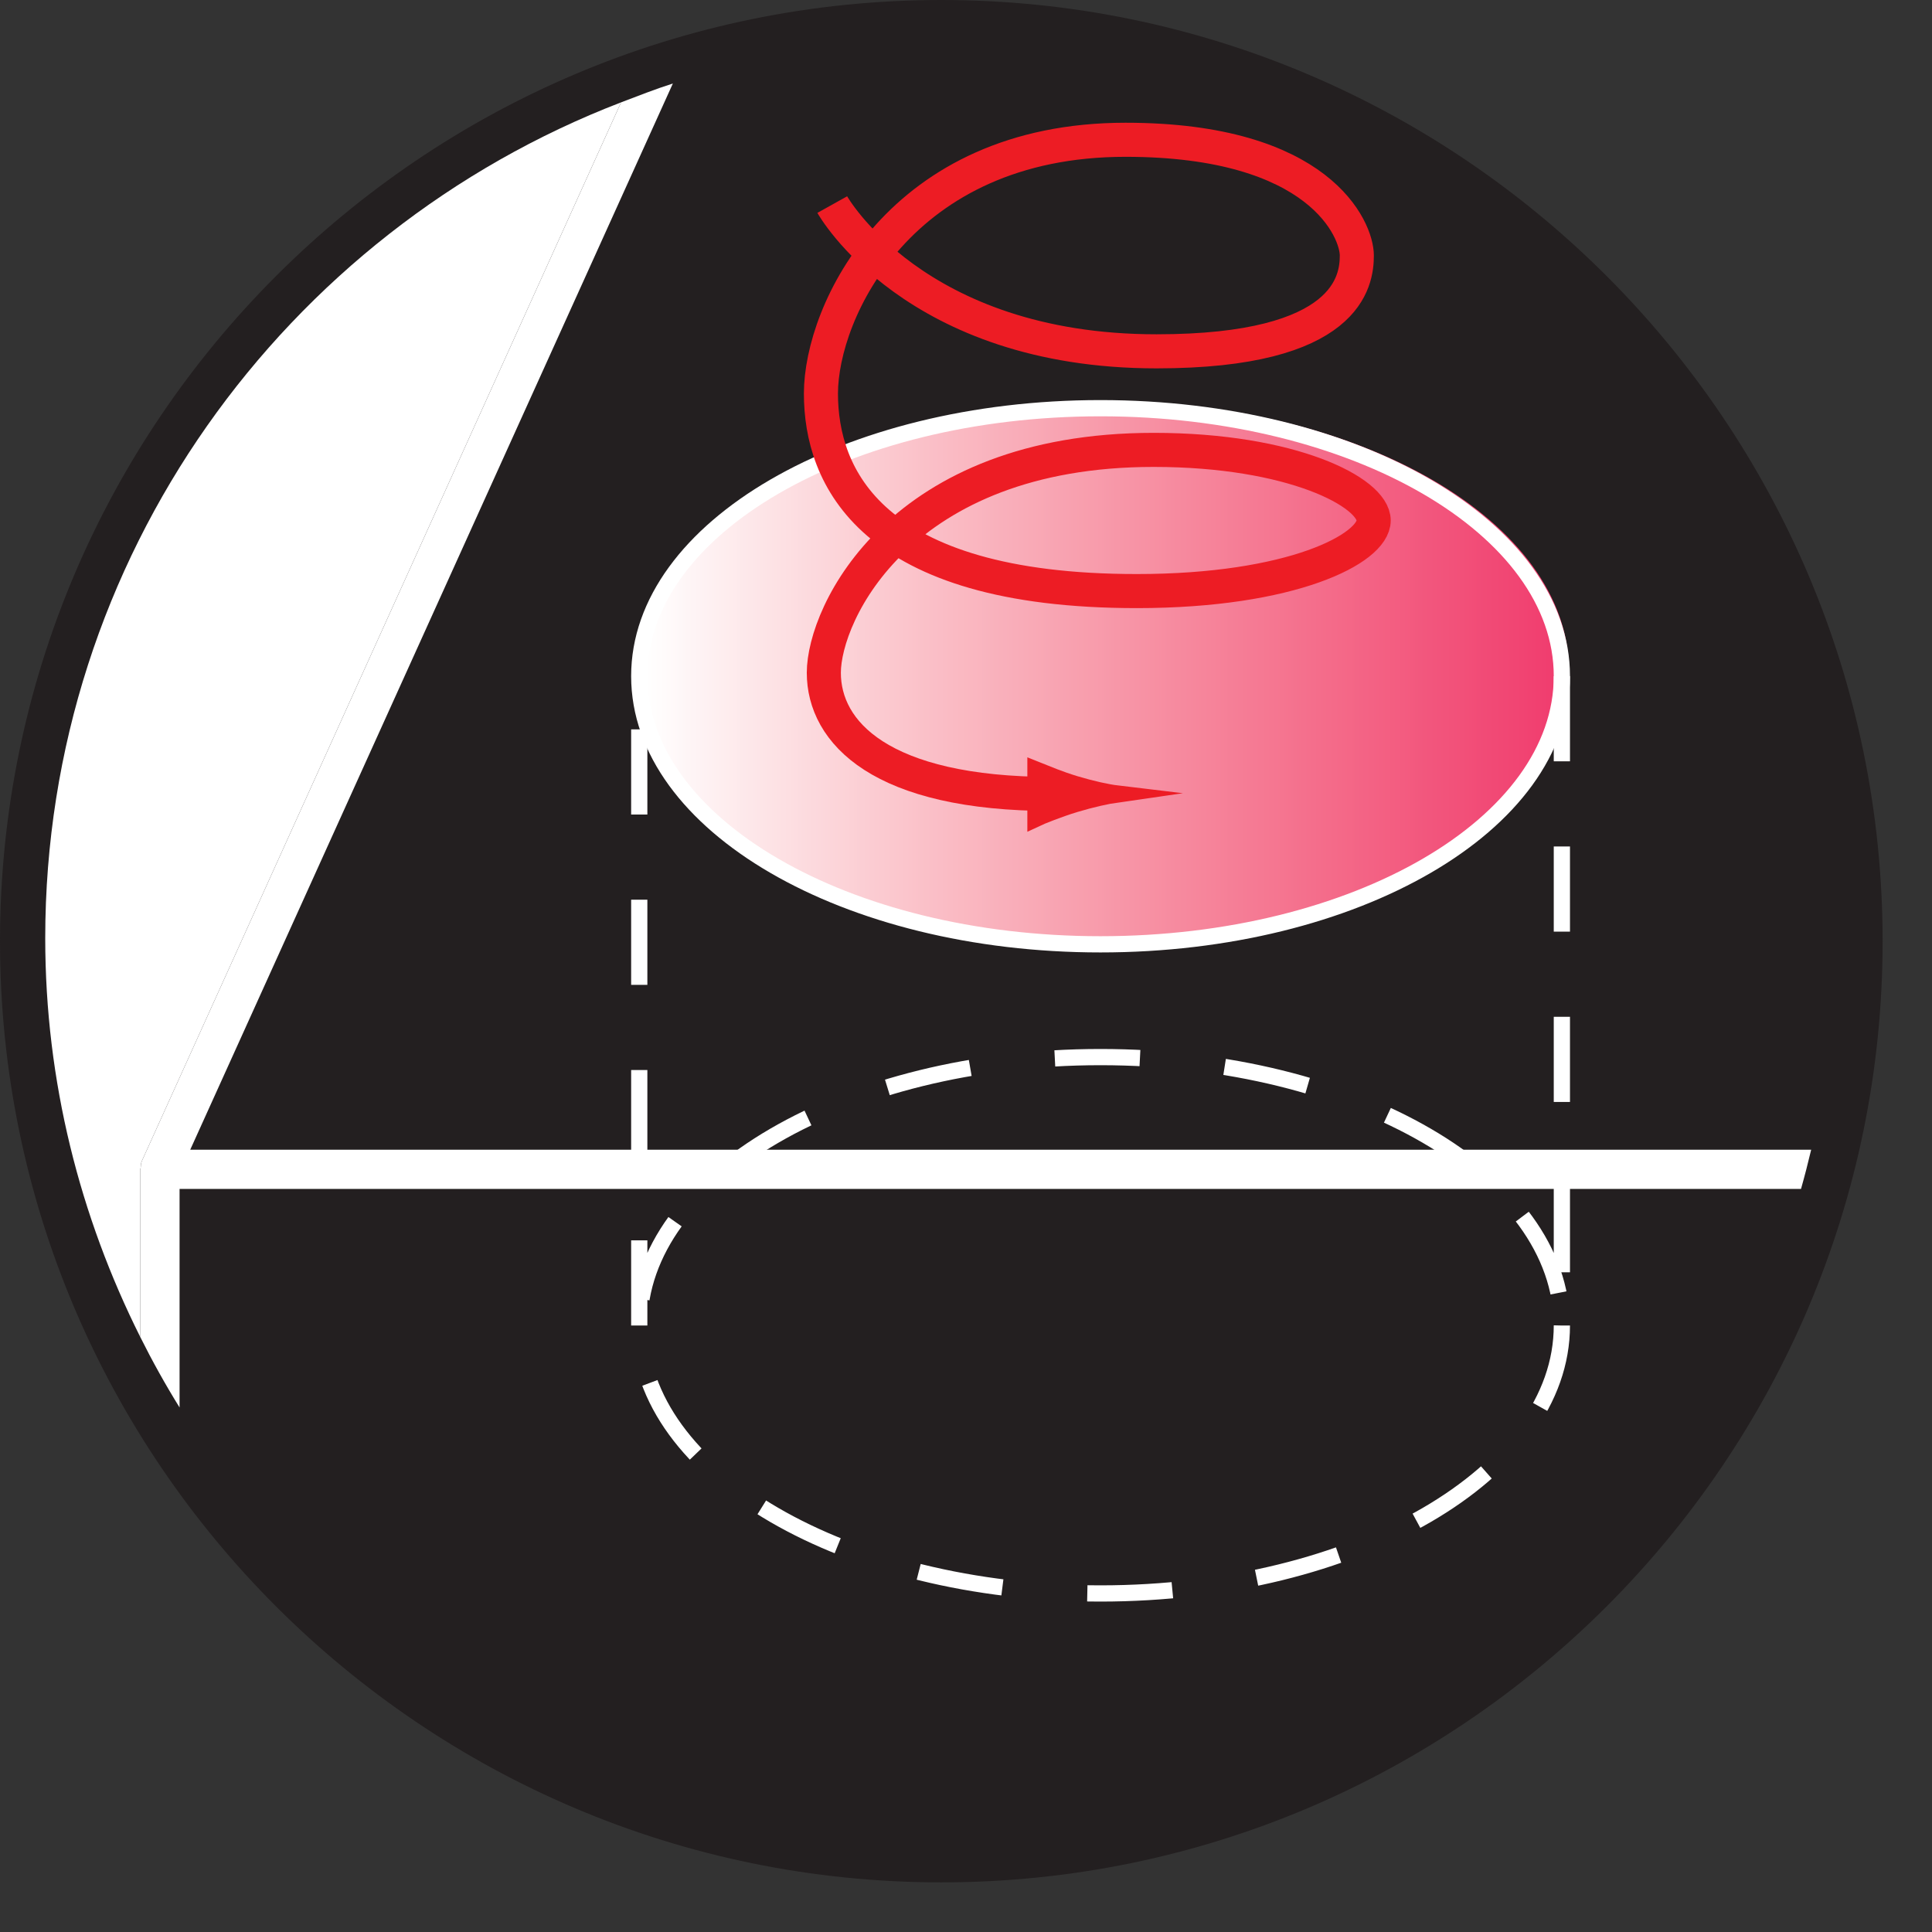
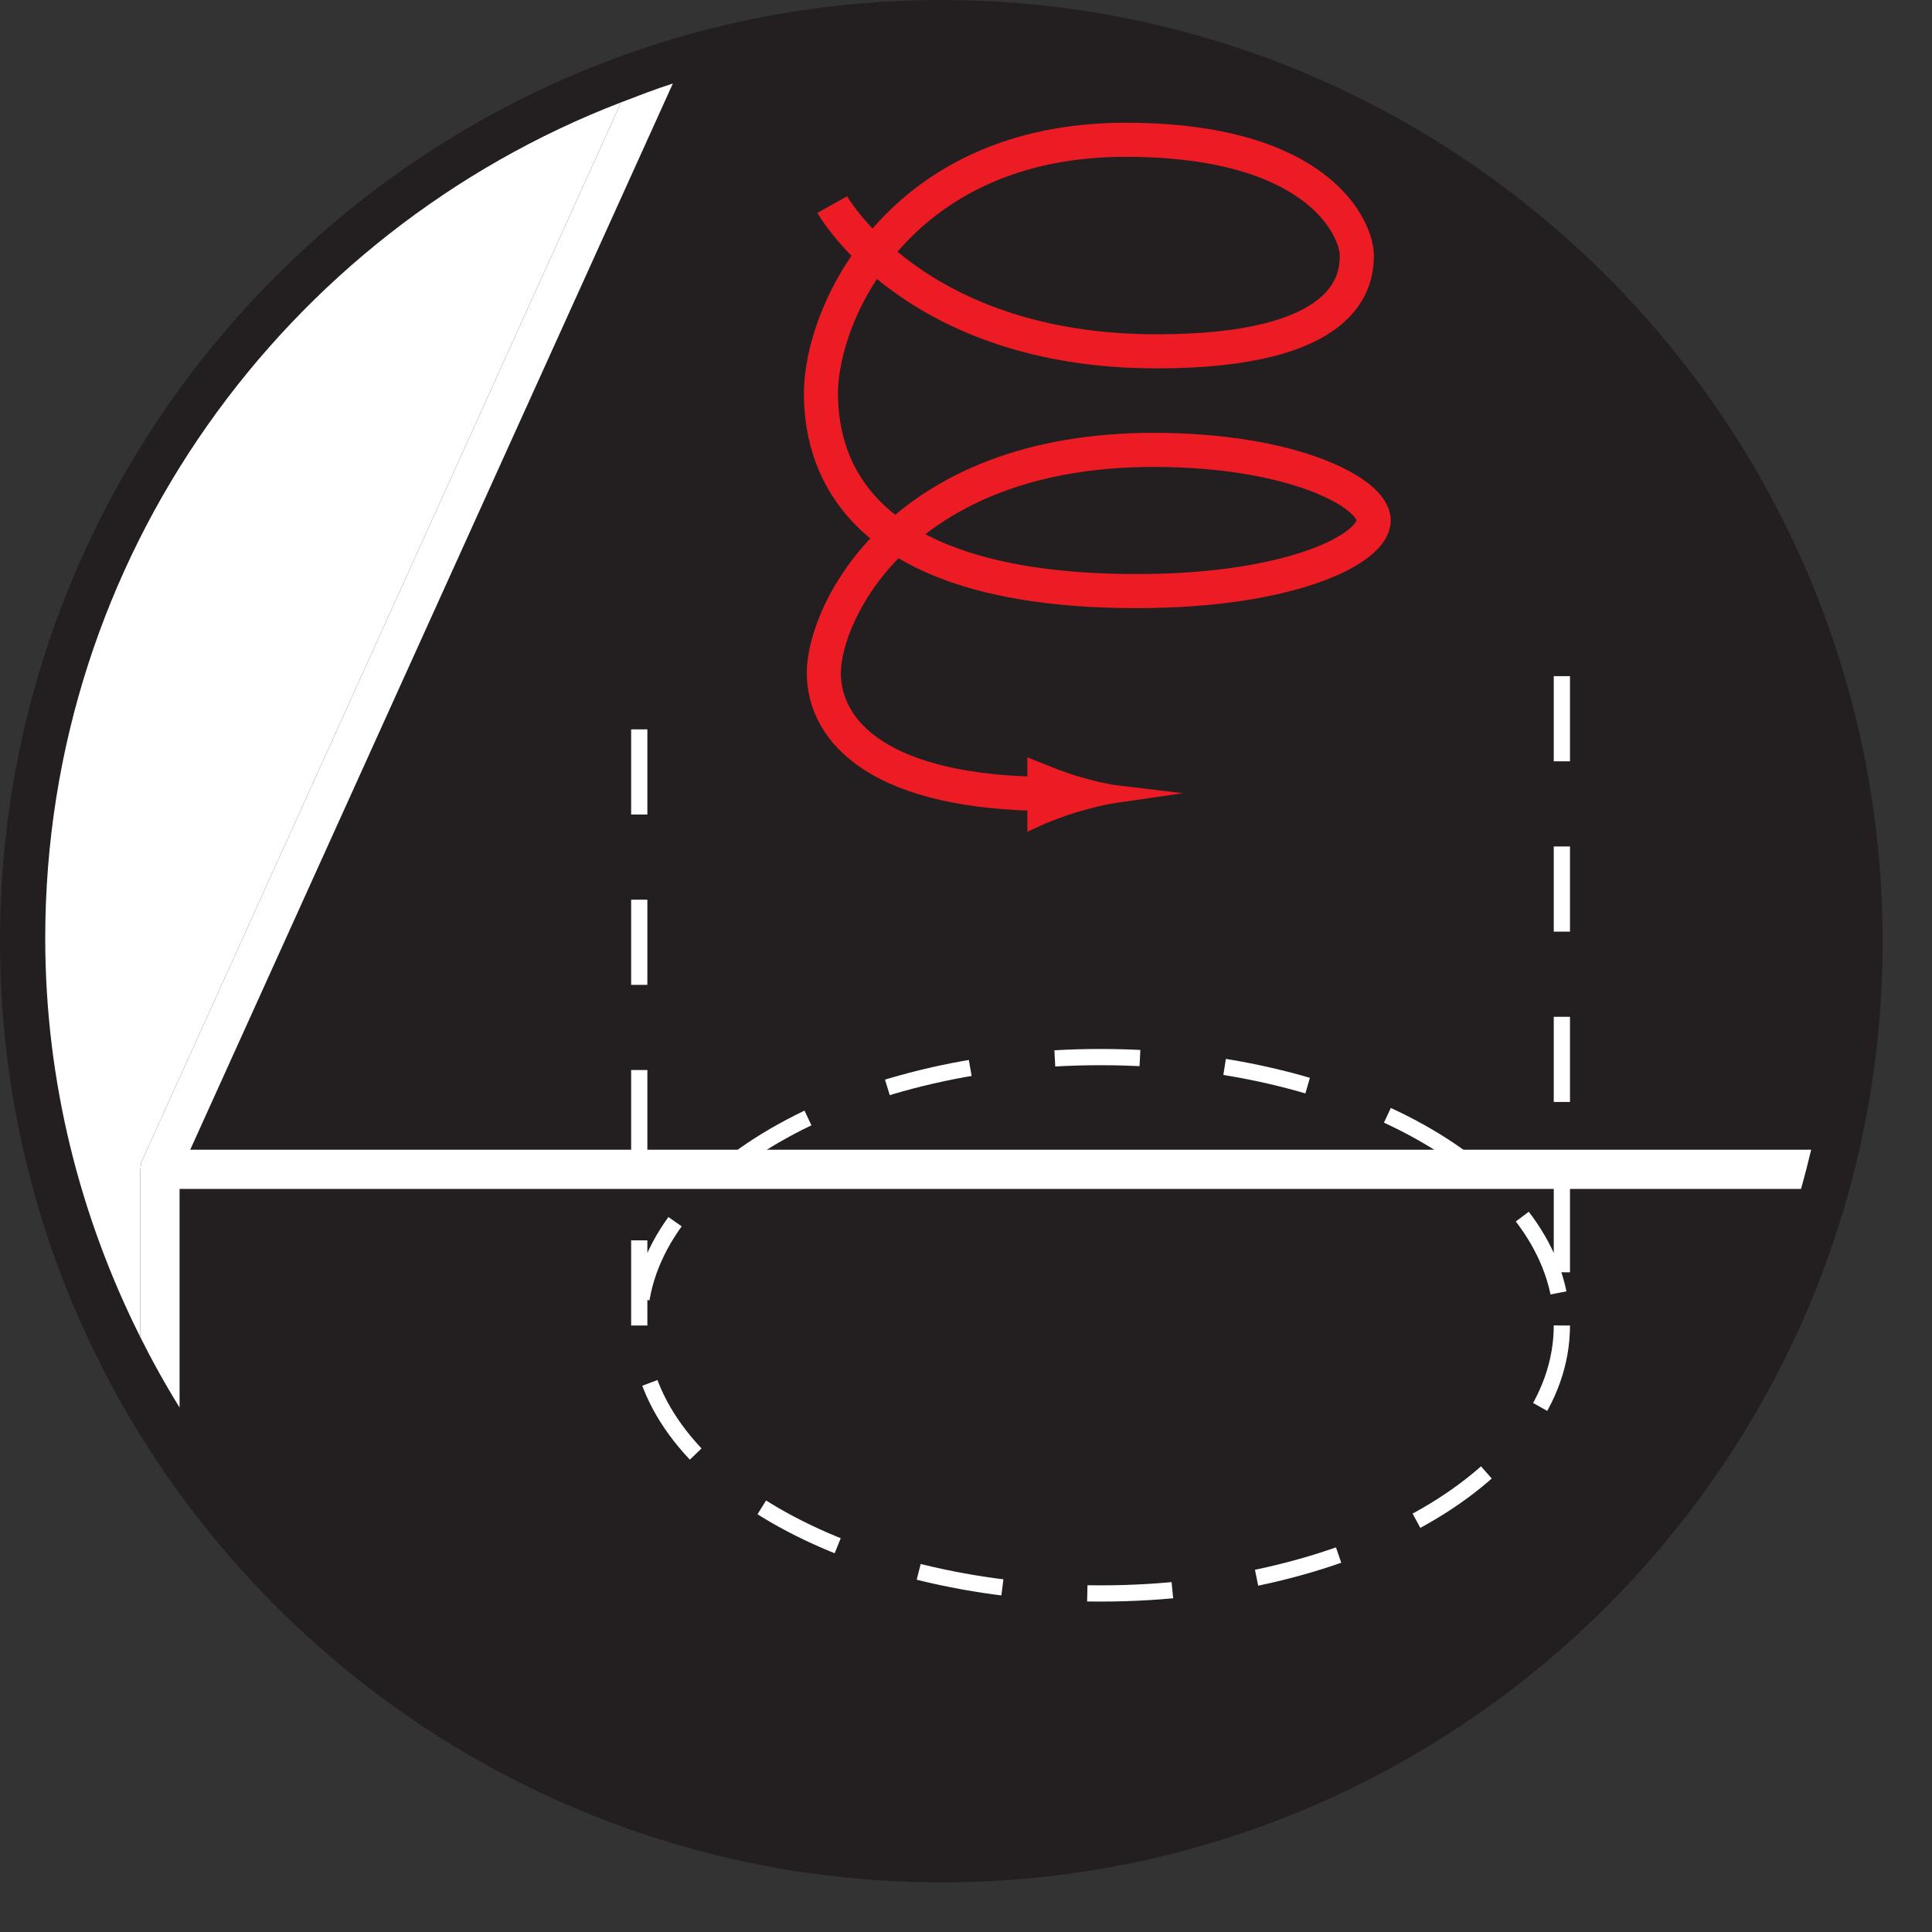
<svg xmlns="http://www.w3.org/2000/svg" width="31.18pt" height="31.18pt" viewBox="0 0 31.18 31.18" version="1.2">
  <rect x="0" y="0" width="31.18" height="31.18" fill="#333333" stroke="none" />
  <defs>
    <clipPath id="clip1">
      <path d="M 0 0 L 30.383 0 L 30.383 30.383 L 0 30.383 Z M 0 0 " />
    </clipPath>
    <clipPath id="clip2">
      <path d="M 10 6 L 26 6 L 26 16 L 10 16 Z M 10 6 " />
    </clipPath>
    <clipPath id="clip3">
-       <path d="M 25.32 10.824 C 25.32 13.227 21.973 15.172 17.84 15.172 C 13.711 15.172 10.363 13.227 10.363 10.824 C 10.363 8.426 13.711 6.48 17.84 6.48 C 21.973 6.48 25.32 8.426 25.32 10.824 Z M 25.32 10.824 " />
-     </clipPath>
+       </clipPath>
    <clipPath id="clip4">
      <path d="M 25.32 10.824 C 25.32 13.227 21.973 15.172 17.84 15.172 C 13.711 15.172 10.363 13.227 10.363 10.824 C 10.363 8.426 13.711 6.48 17.84 6.48 C 21.973 6.48 25.32 8.426 25.32 10.824 " />
    </clipPath>
    <linearGradient id="linear0" gradientUnits="userSpaceOnUse" x1="-0" y1="0" x2="1" y2="0" gradientTransform="matrix(14.958,0,0,14.958,10.363,10.827)">
      <stop offset="0" style="stop-color:rgb(100%,100%,100%);stop-opacity:1;" />
      <stop offset="0.004" style="stop-color:rgb(99.977%,99.701%,99.677%);stop-opacity:1;" />
      <stop offset="0.008" style="stop-color:rgb(99.956%,99.403%,99.356%);stop-opacity:1;" />
      <stop offset="0.012" style="stop-color:rgb(99.934%,99.104%,99.034%);stop-opacity:1;" />
      <stop offset="0.016" style="stop-color:rgb(99.913%,98.805%,98.712%);stop-opacity:1;" />
      <stop offset="0.02" style="stop-color:rgb(99.892%,98.512%,98.485%);stop-opacity:1;" />
      <stop offset="0.023" style="stop-color:rgb(99.87%,98.218%,98.256%);stop-opacity:1;" />
      <stop offset="0.027" style="stop-color:rgb(99.849%,97.923%,98.032%);stop-opacity:1;" />
      <stop offset="0.031" style="stop-color:rgb(99.828%,97.629%,97.809%);stop-opacity:1;" />
      <stop offset="0.035" style="stop-color:rgb(99.799%,97.243%,97.458%);stop-opacity:1;" />
      <stop offset="0.039" style="stop-color:rgb(99.771%,96.855%,97.105%);stop-opacity:1;" />
      <stop offset="0.043" style="stop-color:rgb(99.742%,96.461%,96.745%);stop-opacity:1;" />
      <stop offset="0.047" style="stop-color:rgb(99.713%,96.068%,96.387%);stop-opacity:1;" />
      <stop offset="0.051" style="stop-color:rgb(99.69%,95.766%,96.152%);stop-opacity:1;" />
      <stop offset="0.055" style="stop-color:rgb(99.669%,95.462%,95.917%);stop-opacity:1;" />
      <stop offset="0.059" style="stop-color:rgb(99.648%,95.169%,95.695%);stop-opacity:1;" />
      <stop offset="0.062" style="stop-color:rgb(99.626%,94.876%,95.476%);stop-opacity:1;" />
      <stop offset="0.066" style="stop-color:rgb(99.605%,94.582%,95.175%);stop-opacity:1;" />
      <stop offset="0.07" style="stop-color:rgb(99.582%,94.286%,94.873%);stop-opacity:1;" />
      <stop offset="0.074" style="stop-color:rgb(99.561%,93.988%,94.562%);stop-opacity:1;" />
      <stop offset="0.078" style="stop-color:rgb(99.539%,93.692%,94.249%);stop-opacity:1;" />
      <stop offset="0.082" style="stop-color:rgb(99.518%,93.398%,93.939%);stop-opacity:1;" />
      <stop offset="0.086" style="stop-color:rgb(99.496%,93.1%,93.628%);stop-opacity:1;" />
      <stop offset="0.09" style="stop-color:rgb(99.475%,92.807%,93.32%);stop-opacity:1;" />
      <stop offset="0.094" style="stop-color:rgb(99.454%,92.511%,93.01%);stop-opacity:1;" />
      <stop offset="0.098" style="stop-color:rgb(99.426%,92.14%,92.743%);stop-opacity:1;" />
      <stop offset="0.102" style="stop-color:rgb(99.399%,91.771%,92.476%);stop-opacity:1;" />
      <stop offset="0.105" style="stop-color:rgb(99.37%,91.383%,92.22%);stop-opacity:1;" />
      <stop offset="0.109" style="stop-color:rgb(99.342%,90.997%,91.965%);stop-opacity:1;" />
      <stop offset="0.113" style="stop-color:rgb(99.318%,90.681%,91.67%);stop-opacity:1;" />
      <stop offset="0.117" style="stop-color:rgb(99.295%,90.366%,91.376%);stop-opacity:1;" />
      <stop offset="0.121" style="stop-color:rgb(99.274%,90.073%,91.072%);stop-opacity:1;" />
      <stop offset="0.125" style="stop-color:rgb(99.252%,89.778%,90.767%);stop-opacity:1;" />
      <stop offset="0.129" style="stop-color:rgb(99.231%,89.485%,90.465%);stop-opacity:1;" />
      <stop offset="0.133" style="stop-color:rgb(99.21%,89.191%,90.161%);stop-opacity:1;" />
      <stop offset="0.137" style="stop-color:rgb(99.188%,88.898%,89.861%);stop-opacity:1;" />
      <stop offset="0.141" style="stop-color:rgb(99.167%,88.605%,89.558%);stop-opacity:1;" />
      <stop offset="0.145" style="stop-color:rgb(99.146%,88.313%,89.322%);stop-opacity:1;" />
      <stop offset="0.148" style="stop-color:rgb(99.124%,88.022%,89.085%);stop-opacity:1;" />
      <stop offset="0.152" style="stop-color:rgb(99.103%,87.733%,88.876%);stop-opacity:1;" />
      <stop offset="0.156" style="stop-color:rgb(99.081%,87.444%,88.667%);stop-opacity:1;" />
      <stop offset="0.16" style="stop-color:rgb(99.055%,87.086%,88.37%);stop-opacity:1;" />
      <stop offset="0.164" style="stop-color:rgb(99.028%,86.729%,88.072%);stop-opacity:1;" />
      <stop offset="0.168" style="stop-color:rgb(99.001%,86.342%,87.737%);stop-opacity:1;" />
      <stop offset="0.172" style="stop-color:rgb(98.972%,85.954%,87.399%);stop-opacity:1;" />
      <stop offset="0.176" style="stop-color:rgb(98.947%,85.631%,87.148%);stop-opacity:1;" />
      <stop offset="0.18" style="stop-color:rgb(98.924%,85.307%,86.896%);stop-opacity:1;" />
      <stop offset="0.184" style="stop-color:rgb(98.903%,85.02%,86.69%);stop-opacity:1;" />
      <stop offset="0.188" style="stop-color:rgb(98.882%,84.731%,86.484%);stop-opacity:1;" />
      <stop offset="0.191" style="stop-color:rgb(98.859%,84.441%,86.224%);stop-opacity:1;" />
      <stop offset="0.195" style="stop-color:rgb(98.837%,84.149%,85.965%);stop-opacity:1;" />
      <stop offset="0.199" style="stop-color:rgb(98.816%,83.859%,85.674%);stop-opacity:1;" />
      <stop offset="0.203" style="stop-color:rgb(98.795%,83.569%,85.381%);stop-opacity:1;" />
      <stop offset="0.207" style="stop-color:rgb(98.773%,83.278%,85.091%);stop-opacity:1;" />
      <stop offset="0.211" style="stop-color:rgb(98.752%,82.988%,84.799%);stop-opacity:1;" />
      <stop offset="0.215" style="stop-color:rgb(98.732%,82.698%,84.511%);stop-opacity:1;" />
      <stop offset="0.219" style="stop-color:rgb(98.711%,82.408%,84.221%);stop-opacity:1;" />
      <stop offset="0.223" style="stop-color:rgb(98.685%,82.066%,83.96%);stop-opacity:1;" />
      <stop offset="0.227" style="stop-color:rgb(98.659%,81.725%,83.699%);stop-opacity:1;" />
      <stop offset="0.23" style="stop-color:rgb(98.631%,81.343%,83.459%);stop-opacity:1;" />
      <stop offset="0.234" style="stop-color:rgb(98.602%,80.96%,83.221%);stop-opacity:1;" />
      <stop offset="0.238" style="stop-color:rgb(98.578%,80.626%,82.959%);stop-opacity:1;" />
      <stop offset="0.242" style="stop-color:rgb(98.552%,80.293%,82.695%);stop-opacity:1;" />
      <stop offset="0.246" style="stop-color:rgb(98.531%,80.005%,82.411%);stop-opacity:1;" />
      <stop offset="0.25" style="stop-color:rgb(98.509%,79.716%,82.127%);stop-opacity:1;" />
      <stop offset="0.254" style="stop-color:rgb(98.488%,79.428%,81.844%);stop-opacity:1;" />
      <stop offset="0.258" style="stop-color:rgb(98.468%,79.14%,81.561%);stop-opacity:1;" />
      <stop offset="0.262" style="stop-color:rgb(98.447%,78.853%,81.281%);stop-opacity:1;" />
      <stop offset="0.266" style="stop-color:rgb(98.425%,78.564%,80.998%);stop-opacity:1;" />
      <stop offset="0.27" style="stop-color:rgb(98.404%,78.276%,80.757%);stop-opacity:1;" />
      <stop offset="0.273" style="stop-color:rgb(98.383%,77.989%,80.515%);stop-opacity:1;" />
      <stop offset="0.277" style="stop-color:rgb(98.361%,77.705%,80.319%);stop-opacity:1;" />
      <stop offset="0.281" style="stop-color:rgb(98.34%,77.419%,80.125%);stop-opacity:1;" />
      <stop offset="0.285" style="stop-color:rgb(98.315%,77.092%,79.878%);stop-opacity:1;" />
      <stop offset="0.289" style="stop-color:rgb(98.291%,76.764%,79.633%);stop-opacity:1;" />
      <stop offset="0.293" style="stop-color:rgb(98.262%,76.382%,79.318%);stop-opacity:1;" />
      <stop offset="0.297" style="stop-color:rgb(98.233%,76.003%,79.005%);stop-opacity:1;" />
      <stop offset="0.301" style="stop-color:rgb(98.209%,75.659%,78.74%);stop-opacity:1;" />
      <stop offset="0.305" style="stop-color:rgb(98.183%,75.316%,78.476%);stop-opacity:1;" />
      <stop offset="0.309" style="stop-color:rgb(98.161%,75.032%,78.285%);stop-opacity:1;" />
      <stop offset="0.312" style="stop-color:rgb(98.14%,74.747%,78.093%);stop-opacity:1;" />
      <stop offset="0.316" style="stop-color:rgb(98.119%,74.461%,77.872%);stop-opacity:1;" />
      <stop offset="0.32" style="stop-color:rgb(98.097%,74.176%,77.65%);stop-opacity:1;" />
      <stop offset="0.324" style="stop-color:rgb(98.076%,73.892%,77.379%);stop-opacity:1;" />
      <stop offset="0.328" style="stop-color:rgb(98.055%,73.607%,77.107%);stop-opacity:1;" />
      <stop offset="0.332" style="stop-color:rgb(98.033%,73.322%,76.837%);stop-opacity:1;" />
      <stop offset="0.336" style="stop-color:rgb(98.012%,73.036%,76.566%);stop-opacity:1;" />
      <stop offset="0.34" style="stop-color:rgb(97.992%,72.752%,76.297%);stop-opacity:1;" />
      <stop offset="0.344" style="stop-color:rgb(97.971%,72.467%,76.028%);stop-opacity:1;" />
      <stop offset="0.348" style="stop-color:rgb(97.949%,72.183%,75.784%);stop-opacity:1;" />
      <stop offset="0.352" style="stop-color:rgb(97.928%,71.898%,75.54%);stop-opacity:1;" />
      <stop offset="0.355" style="stop-color:rgb(97.906%,71.616%,75.354%);stop-opacity:1;" />
      <stop offset="0.359" style="stop-color:rgb(97.885%,71.332%,75.168%);stop-opacity:1;" />
      <stop offset="0.363" style="stop-color:rgb(97.862%,71.024%,74.951%);stop-opacity:1;" />
      <stop offset="0.367" style="stop-color:rgb(97.838%,70.714%,74.734%);stop-opacity:1;" />
      <stop offset="0.371" style="stop-color:rgb(97.81%,70.337%,74.435%);stop-opacity:1;" />
      <stop offset="0.375" style="stop-color:rgb(97.781%,69.958%,74.135%);stop-opacity:1;" />
      <stop offset="0.379" style="stop-color:rgb(97.755%,69.604%,73.865%);stop-opacity:1;" />
      <stop offset="0.383" style="stop-color:rgb(97.728%,69.249%,73.593%);stop-opacity:1;" />
      <stop offset="0.387" style="stop-color:rgb(97.708%,68.968%,73.412%);stop-opacity:1;" />
      <stop offset="0.391" style="stop-color:rgb(97.687%,68.686%,73.228%);stop-opacity:1;" />
      <stop offset="0.395" style="stop-color:rgb(97.665%,68.402%,73.03%);stop-opacity:1;" />
      <stop offset="0.398" style="stop-color:rgb(97.644%,68.12%,72.832%);stop-opacity:1;" />
      <stop offset="0.402" style="stop-color:rgb(97.623%,67.839%,72.572%);stop-opacity:1;" />
      <stop offset="0.406" style="stop-color:rgb(97.601%,67.557%,72.313%);stop-opacity:1;" />
      <stop offset="0.41" style="stop-color:rgb(97.58%,67.274%,72.055%);stop-opacity:1;" />
      <stop offset="0.414" style="stop-color:rgb(97.559%,66.994%,71.796%);stop-opacity:1;" />
      <stop offset="0.418" style="stop-color:rgb(97.537%,66.713%,71.539%);stop-opacity:1;" />
      <stop offset="0.422" style="stop-color:rgb(97.517%,66.431%,71.283%);stop-opacity:1;" />
      <stop offset="0.426" style="stop-color:rgb(97.495%,66.136%,71.033%);stop-opacity:1;" />
      <stop offset="0.43" style="stop-color:rgb(97.473%,65.842%,70.784%);stop-opacity:1;" />
      <stop offset="0.434" style="stop-color:rgb(97.444%,65.468%,70.573%);stop-opacity:1;" />
      <stop offset="0.438" style="stop-color:rgb(97.415%,65.092%,70.363%);stop-opacity:1;" />
      <stop offset="0.441" style="stop-color:rgb(97.388%,64.728%,70.148%);stop-opacity:1;" />
      <stop offset="0.445" style="stop-color:rgb(97.36%,64.365%,69.931%);stop-opacity:1;" />
      <stop offset="0.449" style="stop-color:rgb(97.339%,64.085%,69.681%);stop-opacity:1;" />
      <stop offset="0.453" style="stop-color:rgb(97.319%,63.805%,69.429%);stop-opacity:1;" />
      <stop offset="0.457" style="stop-color:rgb(97.298%,63.525%,69.179%);stop-opacity:1;" />
      <stop offset="0.461" style="stop-color:rgb(97.276%,63.246%,68.927%);stop-opacity:1;" />
      <stop offset="0.465" style="stop-color:rgb(97.255%,62.967%,68.678%);stop-opacity:1;" />
      <stop offset="0.469" style="stop-color:rgb(97.234%,62.688%,68.43%);stop-opacity:1;" />
      <stop offset="0.473" style="stop-color:rgb(97.212%,62.408%,68.185%);stop-opacity:1;" />
      <stop offset="0.477" style="stop-color:rgb(97.192%,62.129%,67.941%);stop-opacity:1;" />
      <stop offset="0.48" style="stop-color:rgb(97.171%,61.852%,67.769%);stop-opacity:1;" />
      <stop offset="0.484" style="stop-color:rgb(97.15%,61.571%,67.598%);stop-opacity:1;" />
      <stop offset="0.488" style="stop-color:rgb(97.128%,61.29%,67.424%);stop-opacity:1;" />
      <stop offset="0.492" style="stop-color:rgb(97.107%,61.009%,67.25%);stop-opacity:1;" />
      <stop offset="0.496" style="stop-color:rgb(97.078%,60.637%,66.974%);stop-opacity:1;" />
      <stop offset="0.5" style="stop-color:rgb(97.05%,60.266%,66.698%);stop-opacity:1;" />
      <stop offset="0.504" style="stop-color:rgb(97.023%,59.895%,66.423%);stop-opacity:1;" />
      <stop offset="0.508" style="stop-color:rgb(96.994%,59.525%,66.148%);stop-opacity:1;" />
      <stop offset="0.512" style="stop-color:rgb(96.973%,59.245%,65.977%);stop-opacity:1;" />
      <stop offset="0.516" style="stop-color:rgb(96.951%,58.966%,65.808%);stop-opacity:1;" />
      <stop offset="0.52" style="stop-color:rgb(96.93%,58.687%,65.64%);stop-opacity:1;" />
      <stop offset="0.523" style="stop-color:rgb(96.909%,58.408%,65.472%);stop-opacity:1;" />
      <stop offset="0.527" style="stop-color:rgb(96.889%,58.133%,65.236%);stop-opacity:1;" />
      <stop offset="0.531" style="stop-color:rgb(96.867%,57.855%,64.999%);stop-opacity:1;" />
      <stop offset="0.535" style="stop-color:rgb(96.846%,57.579%,64.761%);stop-opacity:1;" />
      <stop offset="0.539" style="stop-color:rgb(96.825%,57.303%,64.523%);stop-opacity:1;" />
      <stop offset="0.543" style="stop-color:rgb(96.805%,57.028%,64.287%);stop-opacity:1;" />
      <stop offset="0.547" style="stop-color:rgb(96.783%,56.752%,64.05%);stop-opacity:1;" />
      <stop offset="0.551" style="stop-color:rgb(96.762%,56.476%,63.815%);stop-opacity:1;" />
      <stop offset="0.555" style="stop-color:rgb(96.741%,56.2%,63.579%);stop-opacity:1;" />
      <stop offset="0.559" style="stop-color:rgb(96.713%,55.84%,63.38%);stop-opacity:1;" />
      <stop offset="0.562" style="stop-color:rgb(96.686%,55.481%,63.184%);stop-opacity:1;" />
      <stop offset="0.566" style="stop-color:rgb(96.658%,55.11%,62.99%);stop-opacity:1;" />
      <stop offset="0.57" style="stop-color:rgb(96.629%,54.741%,62.796%);stop-opacity:1;" />
      <stop offset="0.574" style="stop-color:rgb(96.608%,54.454%,62.572%);stop-opacity:1;" />
      <stop offset="0.578" style="stop-color:rgb(96.587%,54.166%,62.344%);stop-opacity:1;" />
      <stop offset="0.582" style="stop-color:rgb(96.565%,53.891%,62.114%);stop-opacity:1;" />
      <stop offset="0.586" style="stop-color:rgb(96.544%,53.616%,61.884%);stop-opacity:1;" />
      <stop offset="0.59" style="stop-color:rgb(96.523%,53.345%,61.655%);stop-opacity:1;" />
      <stop offset="0.594" style="stop-color:rgb(96.503%,53.07%,61.426%);stop-opacity:1;" />
      <stop offset="0.598" style="stop-color:rgb(96.481%,52.797%,61.198%);stop-opacity:1;" />
      <stop offset="0.602" style="stop-color:rgb(96.46%,52.522%,60.971%);stop-opacity:1;" />
      <stop offset="0.605" style="stop-color:rgb(96.439%,52.249%,60.799%);stop-opacity:1;" />
      <stop offset="0.609" style="stop-color:rgb(96.419%,51.973%,60.628%);stop-opacity:1;" />
      <stop offset="0.613" style="stop-color:rgb(96.397%,51.697%,60.471%);stop-opacity:1;" />
      <stop offset="0.617" style="stop-color:rgb(96.376%,51.422%,60.313%);stop-opacity:1;" />
      <stop offset="0.621" style="stop-color:rgb(96.35%,51.077%,60.083%);stop-opacity:1;" />
      <stop offset="0.625" style="stop-color:rgb(96.323%,50.734%,59.851%);stop-opacity:1;" />
      <stop offset="0.629" style="stop-color:rgb(96.295%,50.369%,59.599%);stop-opacity:1;" />
      <stop offset="0.633" style="stop-color:rgb(96.268%,50.005%,59.348%);stop-opacity:1;" />
      <stop offset="0.637" style="stop-color:rgb(96.245%,49.707%,59.167%);stop-opacity:1;" />
      <stop offset="0.641" style="stop-color:rgb(96.22%,49.408%,58.989%);stop-opacity:1;" />
      <stop offset="0.645" style="stop-color:rgb(96.201%,49.133%,58.835%);stop-opacity:1;" />
      <stop offset="0.648" style="stop-color:rgb(96.179%,48.859%,58.681%);stop-opacity:1;" />
      <stop offset="0.652" style="stop-color:rgb(96.158%,48.587%,58.482%);stop-opacity:1;" />
      <stop offset="0.656" style="stop-color:rgb(96.136%,48.315%,58.282%);stop-opacity:1;" />
      <stop offset="0.66" style="stop-color:rgb(96.117%,48.044%,58.064%);stop-opacity:1;" />
      <stop offset="0.664" style="stop-color:rgb(96.095%,47.774%,57.846%);stop-opacity:1;" />
      <stop offset="0.668" style="stop-color:rgb(96.074%,47.504%,57.631%);stop-opacity:1;" />
      <stop offset="0.672" style="stop-color:rgb(96.054%,47.234%,57.413%);stop-opacity:1;" />
      <stop offset="0.676" style="stop-color:rgb(96.033%,46.964%,57.198%);stop-opacity:1;" />
      <stop offset="0.68" style="stop-color:rgb(96.011%,46.692%,56.984%);stop-opacity:1;" />
      <stop offset="0.684" style="stop-color:rgb(95.992%,46.422%,56.812%);stop-opacity:1;" />
      <stop offset="0.688" style="stop-color:rgb(95.97%,46.149%,56.638%);stop-opacity:1;" />
      <stop offset="0.691" style="stop-color:rgb(95.949%,45.876%,56.49%);stop-opacity:1;" />
      <stop offset="0.695" style="stop-color:rgb(95.927%,45.602%,56.34%);stop-opacity:1;" />
      <stop offset="0.699" style="stop-color:rgb(95.903%,45.277%,56.139%);stop-opacity:1;" />
      <stop offset="0.703" style="stop-color:rgb(95.877%,44.951%,55.936%);stop-opacity:1;" />
      <stop offset="0.707" style="stop-color:rgb(95.85%,44.591%,55.698%);stop-opacity:1;" />
      <stop offset="0.711" style="stop-color:rgb(95.822%,44.231%,55.46%);stop-opacity:1;" />
      <stop offset="0.715" style="stop-color:rgb(95.798%,43.919%,55.276%);stop-opacity:1;" />
      <stop offset="0.719" style="stop-color:rgb(95.773%,43.61%,55.092%);stop-opacity:1;" />
      <stop offset="0.723" style="stop-color:rgb(95.752%,43.336%,54.947%);stop-opacity:1;" />
      <stop offset="0.727" style="stop-color:rgb(95.732%,43.065%,54.802%);stop-opacity:1;" />
      <stop offset="0.73" style="stop-color:rgb(95.711%,42.796%,54.623%);stop-opacity:1;" />
      <stop offset="0.734" style="stop-color:rgb(95.689%,42.526%,54.446%);stop-opacity:1;" />
      <stop offset="0.738" style="stop-color:rgb(95.67%,42.258%,54.24%);stop-opacity:1;" />
      <stop offset="0.742" style="stop-color:rgb(95.648%,41.991%,54.034%);stop-opacity:1;" />
      <stop offset="0.746" style="stop-color:rgb(95.627%,41.725%,53.831%);stop-opacity:1;" />
      <stop offset="0.75" style="stop-color:rgb(95.607%,41.458%,53.627%);stop-opacity:1;" />
      <stop offset="0.754" style="stop-color:rgb(95.586%,41.19%,53.424%);stop-opacity:1;" />
      <stop offset="0.758" style="stop-color:rgb(95.566%,40.924%,53.22%);stop-opacity:1;" />
      <stop offset="0.762" style="stop-color:rgb(95.541%,40.613%,53.036%);stop-opacity:1;" />
      <stop offset="0.766" style="stop-color:rgb(95.517%,40.3%,52.85%);stop-opacity:1;" />
      <stop offset="0.77" style="stop-color:rgb(95.488%,39.938%,52.686%);stop-opacity:1;" />
      <stop offset="0.773" style="stop-color:rgb(95.461%,39.575%,52.521%);stop-opacity:1;" />
      <stop offset="0.777" style="stop-color:rgb(95.436%,39.256%,52.341%);stop-opacity:1;" />
      <stop offset="0.781" style="stop-color:rgb(95.41%,38.937%,52.161%);stop-opacity:1;" />
      <stop offset="0.785" style="stop-color:rgb(95.39%,38.67%,51.964%);stop-opacity:1;" />
      <stop offset="0.789" style="stop-color:rgb(95.369%,38.405%,51.765%);stop-opacity:1;" />
      <stop offset="0.793" style="stop-color:rgb(95.349%,38.142%,51.569%);stop-opacity:1;" />
      <stop offset="0.797" style="stop-color:rgb(95.328%,37.877%,51.372%);stop-opacity:1;" />
      <stop offset="0.801" style="stop-color:rgb(95.306%,37.611%,51.176%);stop-opacity:1;" />
      <stop offset="0.805" style="stop-color:rgb(95.287%,37.347%,50.981%);stop-opacity:1;" />
      <stop offset="0.809" style="stop-color:rgb(95.265%,37.082%,50.81%);stop-opacity:1;" />
      <stop offset="0.812" style="stop-color:rgb(95.245%,36.815%,50.639%);stop-opacity:1;" />
      <stop offset="0.816" style="stop-color:rgb(95.224%,36.546%,50.505%);stop-opacity:1;" />
      <stop offset="0.82" style="stop-color:rgb(95.203%,36.276%,50.371%);stop-opacity:1;" />
      <stop offset="0.824" style="stop-color:rgb(95.18%,35.979%,50.209%);stop-opacity:1;" />
      <stop offset="0.828" style="stop-color:rgb(95.157%,35.68%,50.047%);stop-opacity:1;" />
      <stop offset="0.832" style="stop-color:rgb(95.128%,35.324%,49.832%);stop-opacity:1;" />
      <stop offset="0.836" style="stop-color:rgb(95.1%,34.97%,49.617%);stop-opacity:1;" />
      <stop offset="0.84" style="stop-color:rgb(95.074%,34.644%,49.429%);stop-opacity:1;" />
      <stop offset="0.844" style="stop-color:rgb(95.05%,34.315%,49.243%);stop-opacity:1;" />
      <stop offset="0.848" style="stop-color:rgb(95.029%,34.047%,49.112%);stop-opacity:1;" />
      <stop offset="0.852" style="stop-color:rgb(95.007%,33.778%,48.981%);stop-opacity:1;" />
      <stop offset="0.855" style="stop-color:rgb(94.987%,33.514%,48.836%);stop-opacity:1;" />
      <stop offset="0.859" style="stop-color:rgb(94.966%,33.247%,48.691%);stop-opacity:1;" />
      <stop offset="0.863" style="stop-color:rgb(94.945%,32.985%,48.505%);stop-opacity:1;" />
      <stop offset="0.867" style="stop-color:rgb(94.925%,32.722%,48.318%);stop-opacity:1;" />
      <stop offset="0.871" style="stop-color:rgb(94.904%,32.462%,48.135%);stop-opacity:1;" />
      <stop offset="0.875" style="stop-color:rgb(94.884%,32.201%,47.951%);stop-opacity:1;" />
      <stop offset="0.879" style="stop-color:rgb(94.862%,31.938%,47.768%);stop-opacity:1;" />
      <stop offset="0.883" style="stop-color:rgb(94.843%,31.677%,47.585%);stop-opacity:1;" />
      <stop offset="0.887" style="stop-color:rgb(94.82%,31.395%,47.411%);stop-opacity:1;" />
      <stop offset="0.891" style="stop-color:rgb(94.798%,31.113%,47.237%);stop-opacity:1;" />
      <stop offset="0.895" style="stop-color:rgb(94.769%,30.756%,47.089%);stop-opacity:1;" />
      <stop offset="0.898" style="stop-color:rgb(94.742%,30.399%,46.939%);stop-opacity:1;" />
      <stop offset="0.902" style="stop-color:rgb(94.714%,30.058%,46.786%);stop-opacity:1;" />
      <stop offset="0.906" style="stop-color:rgb(94.688%,29.72%,46.634%);stop-opacity:1;" />
      <stop offset="0.91" style="stop-color:rgb(94.669%,29.462%,46.457%);stop-opacity:1;" />
      <stop offset="0.914" style="stop-color:rgb(94.647%,29.201%,46.278%);stop-opacity:1;" />
      <stop offset="0.918" style="stop-color:rgb(94.627%,28.941%,46.101%);stop-opacity:1;" />
      <stop offset="0.922" style="stop-color:rgb(94.606%,28.682%,45.926%);stop-opacity:1;" />
      <stop offset="0.926" style="stop-color:rgb(94.586%,28.423%,45.75%);stop-opacity:1;" />
      <stop offset="0.93" style="stop-color:rgb(94.565%,28.165%,45.575%);stop-opacity:1;" />
      <stop offset="0.934" style="stop-color:rgb(94.545%,27.904%,45.407%);stop-opacity:1;" />
      <stop offset="0.938" style="stop-color:rgb(94.524%,27.644%,45.241%);stop-opacity:1;" />
      <stop offset="0.941" style="stop-color:rgb(94.502%,27.38%,45.122%);stop-opacity:1;" />
      <stop offset="0.945" style="stop-color:rgb(94.482%,27.115%,45.001%);stop-opacity:1;" />
      <stop offset="0.949" style="stop-color:rgb(94.461%,26.842%,44.876%);stop-opacity:1;" />
      <stop offset="0.953" style="stop-color:rgb(94.44%,26.567%,44.751%);stop-opacity:1;" />
      <stop offset="0.957" style="stop-color:rgb(94.411%,26.219%,44.559%);stop-opacity:1;" />
      <stop offset="0.961" style="stop-color:rgb(94.383%,25.871%,44.366%);stop-opacity:1;" />
      <stop offset="0.965" style="stop-color:rgb(94.357%,25.528%,44.18%);stop-opacity:1;" />
      <stop offset="0.969" style="stop-color:rgb(94.33%,25.186%,43.994%);stop-opacity:1;" />
      <stop offset="0.973" style="stop-color:rgb(94.308%,24.922%,43.88%);stop-opacity:1;" />
      <stop offset="0.977" style="stop-color:rgb(94.287%,24.658%,43.762%);stop-opacity:1;" />
      <stop offset="0.98" style="stop-color:rgb(94.267%,24.394%,43.646%);stop-opacity:1;" />
      <stop offset="0.984" style="stop-color:rgb(94.246%,24.13%,43.529%);stop-opacity:1;" />
      <stop offset="0.988" style="stop-color:rgb(94.226%,23.874%,43.364%);stop-opacity:1;" />
      <stop offset="0.992" style="stop-color:rgb(94.205%,23.618%,43.199%);stop-opacity:1;" />
      <stop offset="0.996" style="stop-color:rgb(94.185%,23.363%,43.034%);stop-opacity:1;" />
      <stop offset="1" style="stop-color:rgb(94.164%,23.106%,42.87%);stop-opacity:1;" />
    </linearGradient>
  </defs>
  <g id="surface1">
    <g clip-path="url(#clip1)" clip-rule="nonzero">
      <path style=" stroke:none;fill-rule:nonzero;fill:rgb(13.73%,12.16%,12.549%);fill-opacity:1;" d="M 15.191 0 C 6.816 0 0 6.816 0 15.191 C 0 23.566 6.816 30.379 15.191 30.379 C 23.57 30.379 30.383 23.566 30.383 15.191 C 30.383 6.816 23.57 0 15.191 0 " />
    </g>
    <g clip-path="url(#clip2)" clip-rule="nonzero">
      <g clip-path="url(#clip3)" clip-rule="nonzero">
        <g clip-path="url(#clip4)" clip-rule="nonzero">
          <path style=" stroke:none;fill-rule:nonzero;fill:url(#linear0);" d="M 10.363 6.48 L 10.363 15.172 L 25.32 15.172 L 25.32 6.48 Z M 10.363 6.48 " />
        </g>
      </g>
    </g>
-     <path style="fill:none;stroke-width:2.7;stroke-linecap:butt;stroke-linejoin:miter;stroke:rgb(100%,100%,100%);stroke-opacity:1;stroke-miterlimit:4;" d="M 259.862 200.711 C 259.862 176.056 225.505 156.091 183.09 156.091 C 140.715 156.091 106.358 176.056 106.358 200.711 C 106.358 225.326 140.715 245.291 183.09 245.291 C 225.505 245.291 259.862 225.326 259.862 200.711 Z M 259.862 200.711 " transform="matrix(0.097,0,0,-0.097,0,30.381)" />
    <path style="fill:none;stroke-width:2.7;stroke-linecap:butt;stroke-linejoin:miter;stroke:rgb(100%,100%,100%);stroke-opacity:1;stroke-dasharray:14.17,14.17;stroke-miterlimit:4;" d="M 259.862 92.669 C 259.862 68.054 225.505 48.089 183.09 48.089 C 140.715 48.089 106.358 68.054 106.358 92.669 C 106.358 117.324 140.715 137.329 183.09 137.329 C 225.505 137.329 259.862 117.324 259.862 92.669 Z M 106.358 92.669 L 106.358 200.711 M 259.862 200.711 L 259.862 92.669 " transform="matrix(0.097,0,0,-0.097,0,30.381)" />
    <path style=" stroke:none;fill-rule:nonzero;fill:rgb(100%,100%,100%);fill-opacity:1;" d="M 2.27 18.848 C 2.273 18.812 2.273 18.773 2.289 18.738 L 10.023 1.652 C 4.598 3.738 0.73 8.992 0.73 15.141 C 0.73 17.457 1.293 19.637 2.262 21.574 L 2.262 18.871 C 2.262 18.863 2.27 18.859 2.27 18.848 " />
    <path style=" stroke:none;fill-rule:nonzero;fill:rgb(100%,100%,100%);fill-opacity:1;" d="M 3.07 18.555 L 10.859 1.348 C 10.574 1.438 10.301 1.547 10.023 1.652 L 2.289 18.738 C 2.273 18.773 2.273 18.812 2.27 18.848 C 2.27 18.859 2.262 18.863 2.262 18.871 L 2.262 21.574 C 2.457 21.965 2.668 22.344 2.898 22.715 L 2.898 19.188 L 29.066 19.188 C 29.125 18.98 29.18 18.766 29.23 18.555 L 3.07 18.555 " />
    <path style="fill:none;stroke-width:5.669;stroke-linecap:butt;stroke-linejoin:miter;stroke:rgb(92.94%,10.979%,14.119%);stroke-opacity:1;stroke-miterlimit:4;" d="M 138.47 279.167 C 138.47 279.167 152.101 254.752 192.431 254.752 C 224.343 254.752 225.746 266.499 225.746 270.708 C 225.746 274.957 219.652 289.951 187.259 289.951 C 149.735 289.951 136.586 261.327 136.586 247.736 C 136.586 234.106 144.564 214.863 189.144 214.863 C 214.921 214.863 228.552 221.919 228.552 226.609 C 228.552 231.3 214.921 238.355 191.95 238.355 C 149.735 238.355 137.067 211.135 137.067 201.272 C 137.067 191.41 146.448 181.107 175.072 181.107 " transform="matrix(0.097,0,0,-0.097,0,30.381)" />
    <path style="fill-rule:nonzero;fill:rgb(92.94%,10.979%,14.119%);fill-opacity:1;stroke-width:2.835;stroke-linecap:butt;stroke-linejoin:miter;stroke:rgb(92.94%,10.979%,14.119%);stroke-opacity:1;stroke-miterlimit:10;" d="M 178.841 182.711 C 176.195 183.513 174.471 184.274 172.346 185.116 L 172.346 177.058 C 173.108 177.419 176.195 178.662 178.841 179.464 C 181.647 180.305 184.213 180.867 185.896 181.107 C 184.213 181.308 181.647 181.869 178.841 182.711 " transform="matrix(0.097,0,0,-0.097,0,30.381)" />
  </g>
</svg>